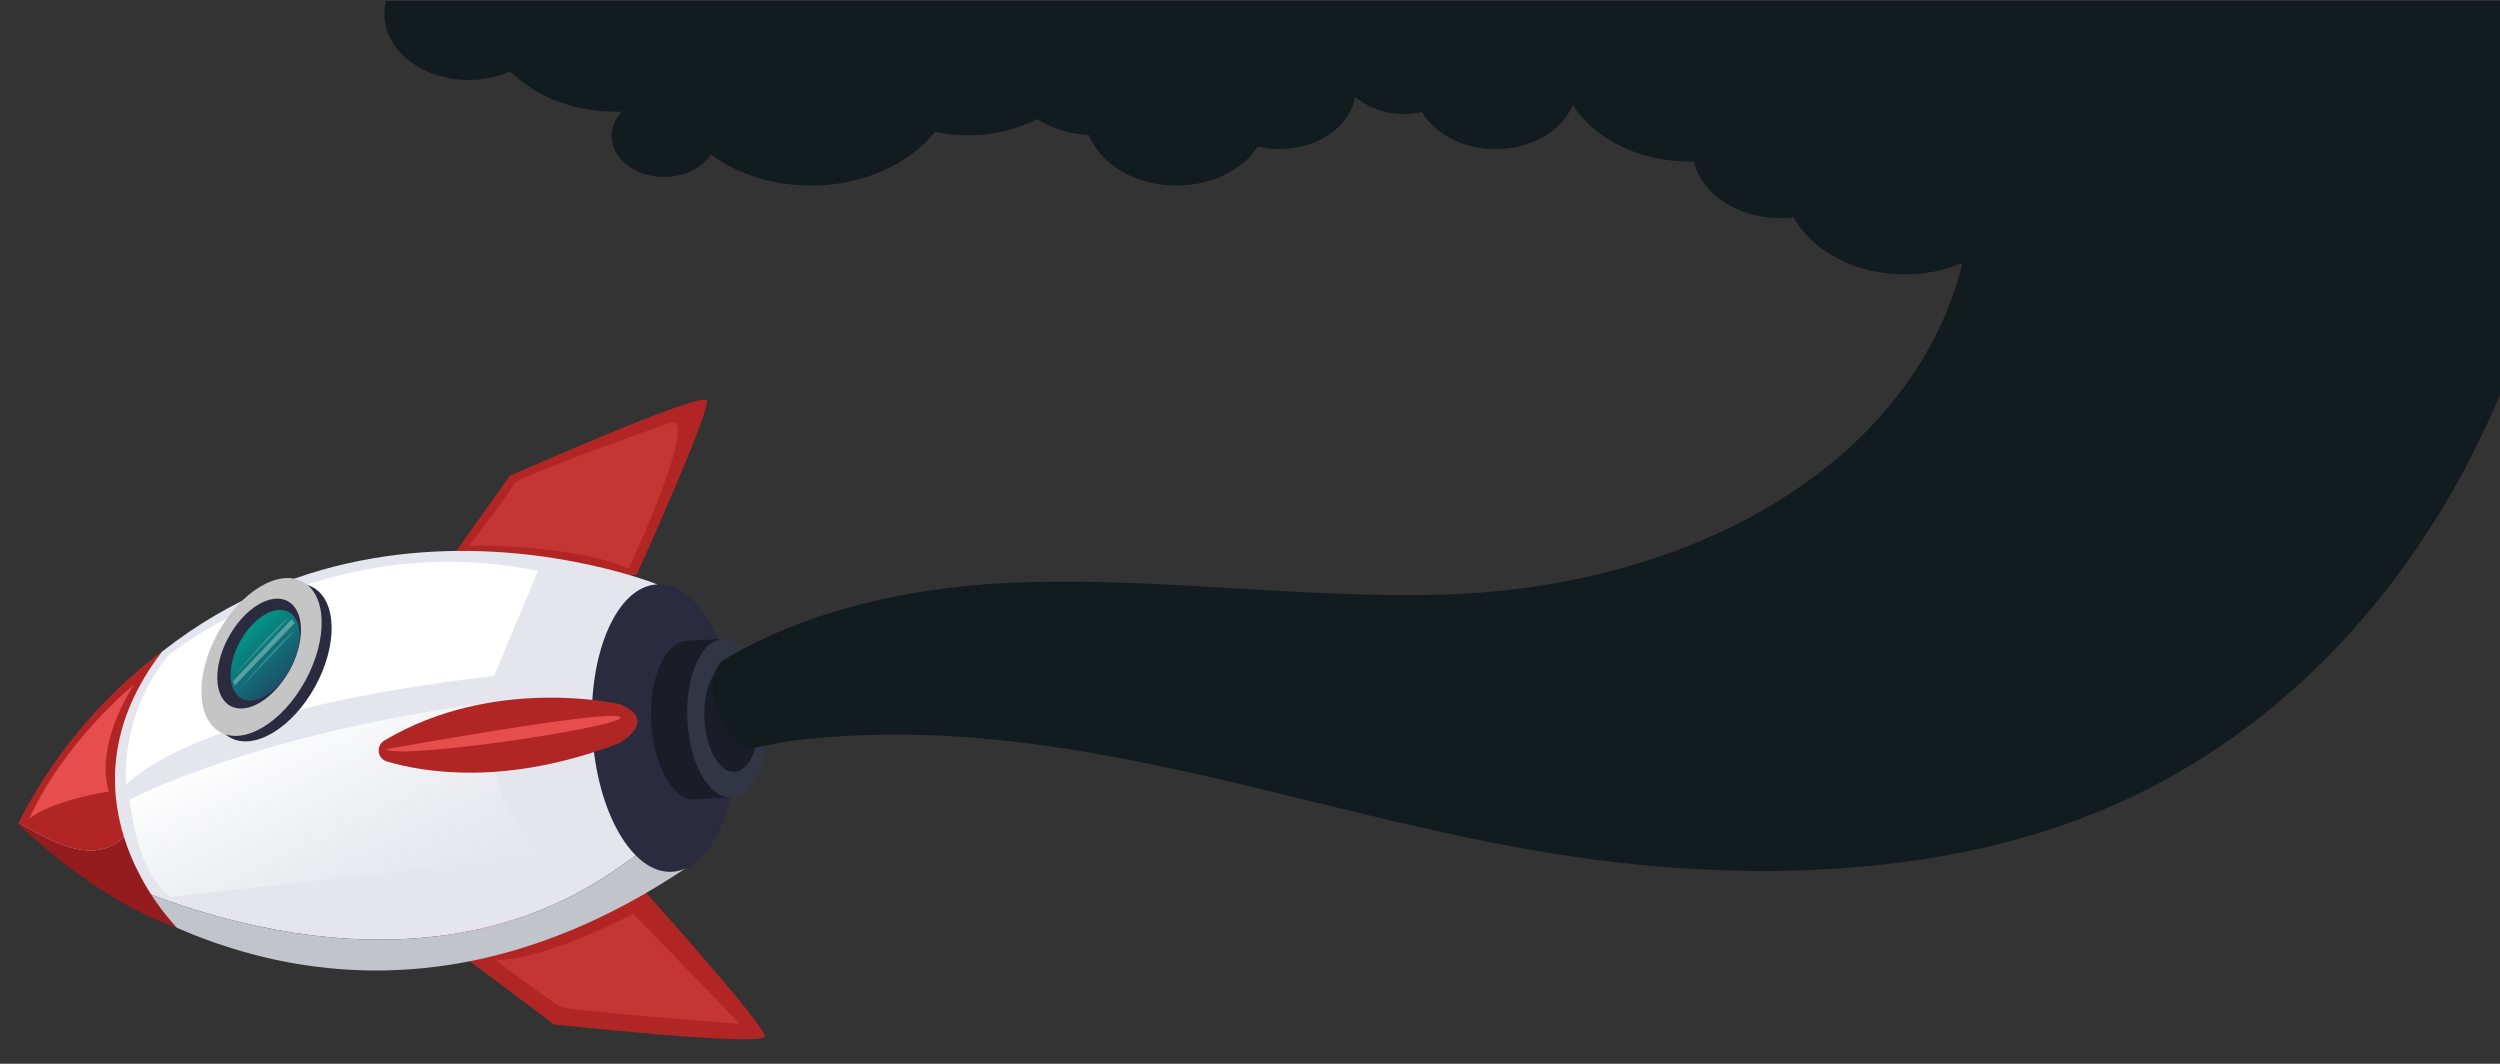
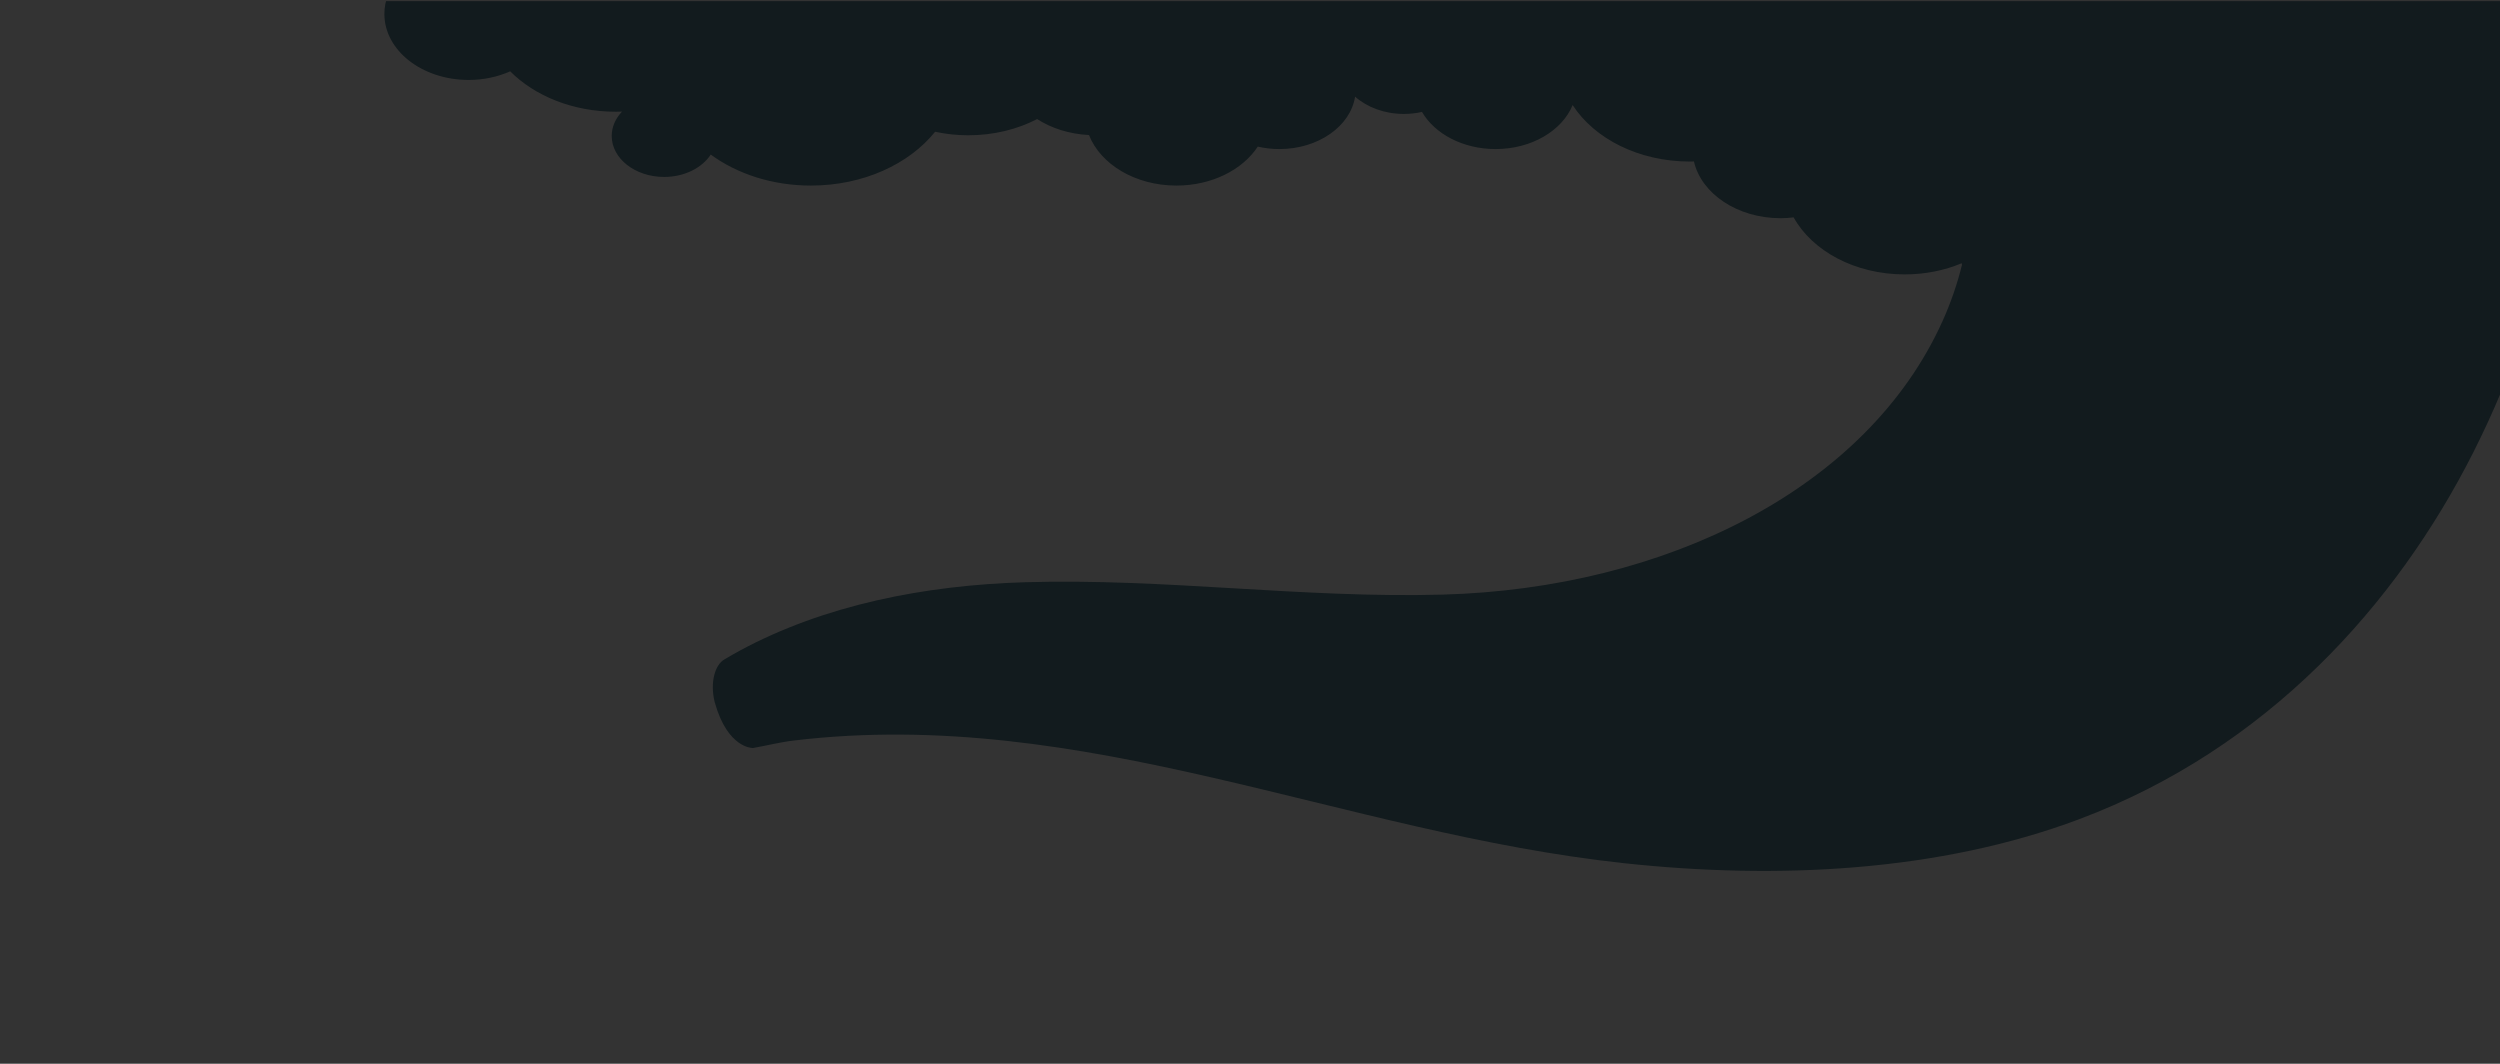
<svg xmlns="http://www.w3.org/2000/svg" fill="none" viewBox="0 0 839 357" height="357" width="839">
  <rect x="0" y="0" width="839" height="357" fill="#333333" stroke="none" />
  <g clip-path="url(#clip0_150_73)">
    <g clip-path="url(#clip1_150_73)">
      <path fill="#B12625" d="M141.351 201.487L171.05 159.706C171.05 159.706 235.861 130.983 237.205 134.401C238.548 137.818 213.714 192.841 213.714 192.841L141.352 201.478L141.351 201.487Z" />
      <path fill="#B12625" d="M144.907 313.005L185.908 343.782C185.908 343.782 256.38 351.435 256.619 347.771C256.858 344.107 216.471 299.236 216.471 299.236L144.907 313.005Z" />
      <path fill="#E4E5ED" d="M14.107 283.398C9.04 279.155 6.348 276.364 6.348 276.364C82.973 140.638 220.532 196.102 220.532 196.102L228.36 275.548C221.196 281.434 213.777 287 206.098 292.189C149.84 331.056 73.863 316.05 14.107 283.398Z" />
-       <path fill="#C1C5CB" d="M14.106 283.398C73.862 316.05 149.848 331.057 206.097 292.189C213.777 287 221.195 281.434 228.36 275.548L229.932 291.519C124.025 362.288 39.395 304.6 14.107 283.39L14.106 283.398Z" />
      <path fill="#2A2B3E" d="M225.523 292.574C238.932 291.879 248.685 269.724 247.306 243.089C245.926 216.454 233.938 195.424 220.528 196.119C207.119 196.813 197.366 218.968 198.745 245.603C200.124 272.239 212.113 293.268 225.523 292.574Z" />
      <path fill="#1A1C27" d="M218.54 242.349C217.774 227.639 223.162 215.402 230.562 215.023L242.701 214.398L243.495 229.716C244.486 233.107 245.137 236.913 245.351 240.961C245.565 245.008 245.302 248.86 244.666 252.343L245.459 267.661L233.32 268.285C225.919 268.673 219.297 257.056 218.531 242.347L218.54 242.349Z" />
      <path fill="#323644" d="M245.468 267.663C252.869 267.275 258.256 255.046 257.49 240.337C256.724 225.628 250.111 214.012 242.701 214.399C235.3 214.787 229.913 227.016 230.679 241.725C231.445 256.434 238.058 268.05 245.468 267.663Z" />
      <path fill="#1A1C27" d="M246.47 259.048C251.504 258.791 255.162 250.471 254.646 240.475C254.13 230.479 249.628 222.593 244.602 222.85C239.568 223.107 235.91 231.427 236.426 241.423C236.942 251.419 241.444 259.305 246.47 259.048Z" />
      <path fill="#B12625" d="M6.234 276.132C25.12 238.491 54.384 218.699 54.384 218.699C36.296 242.251 36.428 264.242 41.604 280.889C41.398 281.072 41.198 281.265 41 281.449C30.601 290.56 16.752 281.971 6.241 276.143L6.234 276.132Z" />
      <path fill="#941B1E" d="M6.106 276.384C6.149 276.3 6.191 276.216 6.234 276.132C16.745 281.96 30.592 290.558 40.993 281.438C41.191 281.254 41.398 281.072 41.597 280.879C47.376 299.465 59.443 311.395 59.443 311.395C30.58 301.302 6.106 276.384 6.106 276.384Z" />
      <path fill="white" d="M56.551 219.886C56.551 219.886 109.258 176.901 180.581 191.618L165.778 226.919C165.778 226.919 72.256 235.857 42.387 263.228C42.387 263.228 39.705 240.504 56.561 219.878L56.551 219.886Z" />
      <path fill="url(#paint0_linear_150_73)" d="M43.533 268.349C43.533 268.349 86.006 245.809 165.293 235.664C165.293 235.664 158.669 264.73 182.682 287.121L57.37 300.998C57.37 300.998 46.447 295.279 43.544 268.341L43.533 268.349Z" />
      <path fill="#B12625" d="M208.142 236.348C208.142 236.348 166.057 226.437 128.995 248.514C126.093 250.243 126.594 254.58 129.825 255.546C142.309 259.259 169.959 263.889 207.764 249.433C207.764 249.433 221.445 241.919 208.141 236.357L208.142 236.348Z" />
      <path fill="#E54E4D" d="M44.914 229.771C44.914 229.771 21.536 248.792 9.787 274.858C9.787 274.858 14.569 269.495 36.609 265.582C36.609 265.582 30.858 252.529 44.914 229.771Z" />
      <path fill="#E54E4D" d="M224.194 142.154C224.194 142.154 172.916 160.17 172.376 162.407C171.836 164.644 157.328 183.102 157.328 183.102C157.328 183.102 191.98 182.448 210.986 190.858C210.986 190.858 236.314 136.401 224.194 142.154Z" opacity="0.38" />
      <path fill="#2A2B3E" d="M105.774 230.374C113.433 216.44 113.082 201.539 104.99 197.091C96.899 192.643 84.13 200.333 76.471 214.267C68.812 228.201 69.163 243.102 77.255 247.55C85.347 251.998 98.115 244.308 105.774 230.374Z" />
      <path fill="#C6C5C5" d="M102.422 228.534C110.081 214.6 109.73 199.699 101.638 195.251C93.546 190.803 80.778 198.493 73.119 212.427C65.46 226.361 65.811 241.262 73.902 245.71C81.994 250.158 94.763 242.468 102.422 228.534Z" />
      <path fill="#2A2B3E" d="M97.163 224.952C102.495 215.251 102.251 204.877 96.618 201.781C90.986 198.685 82.097 204.039 76.765 213.739C71.433 223.44 71.677 233.814 77.309 236.91C82.942 240.006 91.831 234.652 97.163 224.952Z" />
      <path fill="url(#paint1_linear_150_73)" d="M97.401 224.525C101.798 216.525 101.596 207.969 96.948 205.414C92.3 202.86 84.968 207.274 80.571 215.275C76.173 223.275 76.376 231.831 81.023 234.386C85.671 236.94 93.004 232.526 97.401 224.525Z" />
      <path fill="white" d="M97.912 207.789L78.165 228.654L78.787 230.029L98.94 209.045L97.912 207.789Z" opacity="0.31" />
      <path fill="white" d="M96.937 207.257L78.555 226.693C78.555 226.693 93.335 209.419 96.937 207.257Z" opacity="0.22" />
      <path fill="white" d="M98.814 211.778L80.432 231.213C80.432 231.213 95.212 213.939 98.814 211.778Z" opacity="0.22" />
      <path fill="#E54E4D" d="M166.146 322.083C166.146 322.083 185.208 336.334 187.848 337.788C190.487 339.243 248.303 343.629 248.303 343.629L212.569 306.68C212.569 306.68 181.756 322.77 166.144 322.092L166.146 322.083Z" opacity="0.38" />
      <path fill="#E54E4D" d="M129.537 251.45C129.537 251.45 205.728 237.653 208.216 240.664C210.695 243.673 134.412 255.128 129.537 251.45Z" />
    </g>
    <path fill="#121B1E" d="M921.57 112.248C921.57 131.522 901.61 147.156 876.98 147.156C861.28 147.156 847.47 140.799 839.52 131.194C836.65 138.137 833.48 145.011 830.06 151.783C804.25 202.848 761.01 251.166 697.77 274.926C650.9 292.54 596.69 295.249 545.18 289.706C450.31 279.506 363.73 236.926 266.53 248.505C261.52 249.1 257.77 250.149 252.7 251.033C252.7 251.033 244.2 251.339 239.84 235.595C238.21 228.98 239.98 223.117 243.07 221.316C244.81 220.306 246.53 219.296 248.3 218.341C276.55 203.099 310.16 196.398 344.01 195.396C390.73 194.002 437.37 200.836 484.09 199.553C558.73 197.509 626.56 164.183 651.96 107.669C654.71 101.539 656.87 95.268 658.43 88.904C658.39 88.716 658.36 88.536 658.34 88.348C652.64 90.736 646.13 92.09 639.21 92.09C622.53 92.09 608.19 84.214 601.94 72.949C600.52 73.113 599.08 73.231 597.61 73.231C583.06 73.231 570.99 65.011 568.48 54.192C568.02 54.2 567.57 54.215 567.11 54.215C549.92 54.215 535.04 46.504 527.78 35.262C524.27 43.827 514.02 50.027 501.92 50.027C490.93 50.027 481.49 44.907 477.22 37.564C475.29 37.994 473.27 38.237 471.16 38.237C464.63 38.237 458.78 35.99 454.77 32.436C453.22 42.347 442.44 50.027 429.36 50.027C426.84 50.027 424.41 49.729 422.11 49.205C417.02 56.955 406.72 62.279 394.81 62.279C381 62.279 369.33 55.139 365.47 45.322C358.88 44.985 352.86 43.044 348.06 39.959C341.44 43.396 333.49 45.4 324.95 45.4C321.1 45.4 317.37 44.985 313.82 44.218C305.11 55.061 289.71 62.279 272.14 62.279C259.14 62.279 247.33 58.325 238.53 51.874C235.62 56.329 229.71 59.382 222.88 59.382C213.17 59.382 205.29 53.221 205.29 45.619C205.29 42.558 206.59 39.74 208.75 37.454C208.05 37.478 207.36 37.493 206.65 37.493C192.25 37.493 179.44 32.186 171.22 23.934C167.1 25.774 162.35 26.831 157.27 26.831C141.65 26.831 129 16.92 129 4.699C129 0.268 130.66 -3.849 133.53 -7.31H538.66C538.77 -7.153 538.89 -6.996 539 -6.84C539.24 -6.996 539.48 -7.153 539.72 -7.31H606.46C608.22 -6.769 609.88 -6.057 611.41 -5.212C611.52 -5.924 611.67 -6.621 611.87 -7.31H807.75C807.85 -6.707 807.92 -6.096 807.98 -5.486C810.04 -6.214 812.18 -6.824 814.39 -7.31H838.71C840.78 -6.863 842.78 -6.3 844.72 -5.634C845.21 -6.206 845.72 -6.762 846.25 -7.31H913.02C918.39 -1.798 921.57 5.091 921.57 12.559C921.57 19.19 919.06 25.359 914.74 30.518C924.57 36.499 930.9 45.839 930.9 56.344C930.9 69.551 920.89 80.926 906.49 86.085C915.74 92.481 921.57 101.829 921.57 112.248Z" />
  </g>
  <defs>
    <linearGradient gradientUnits="userSpaceOnUse" y2="240.124" x2="96.011" y1="312.615" x1="130.874" id="paint0_linear_150_73">
      <stop stop-opacity="0" stop-color="#F1F2F2" />
      <stop stop-color="white" offset="1" />
    </linearGradient>
    <linearGradient gradientUnits="userSpaceOnUse" y2="211.15" x2="80.566" y1="232.135" x1="100.753" id="paint1_linear_150_73">
      <stop stop-color="#263A63" />
      <stop stop-color="#009A87" offset="1" />
    </linearGradient>
    <clipPath id="clip0_150_73">
      <rect transform="translate(0 0.391)" fill="white" height="356" width="839" />
    </clipPath>
    <clipPath id="clip1_150_73">
-       <rect transform="translate(38.151 98.391) rotate(10.206)" fill="white" height="215.319" width="259.197" />
-     </clipPath>
+       </clipPath>
  </defs>
</svg>